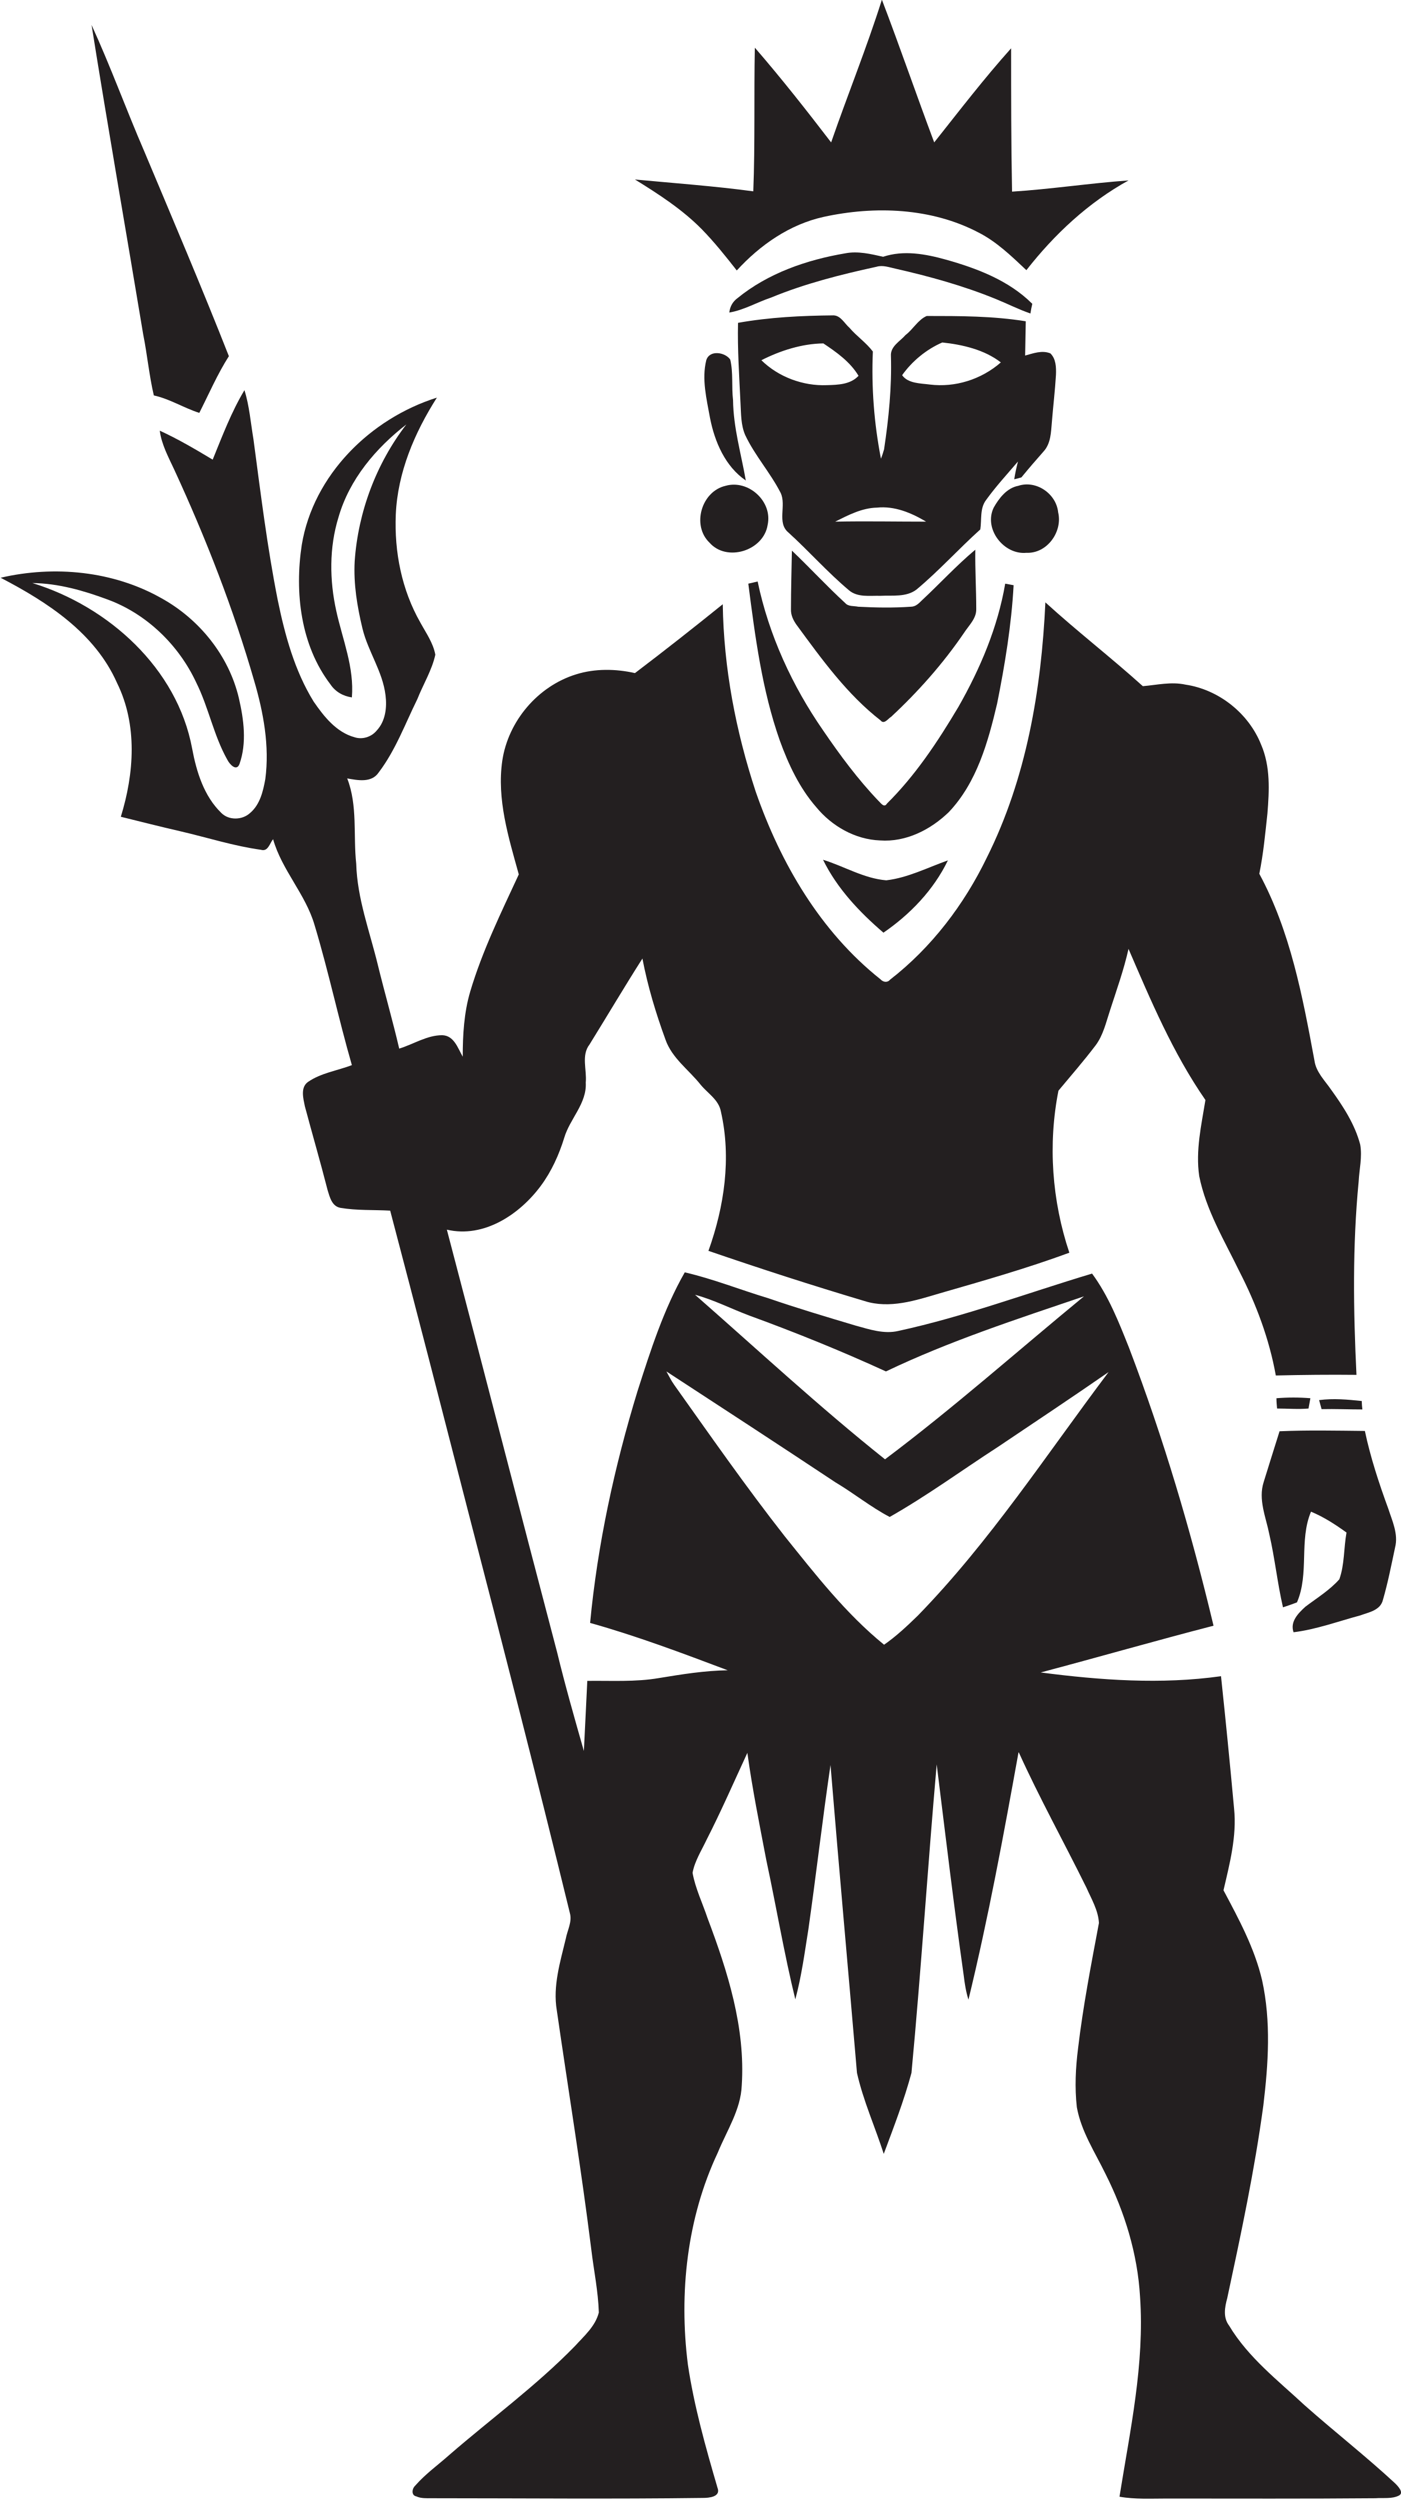
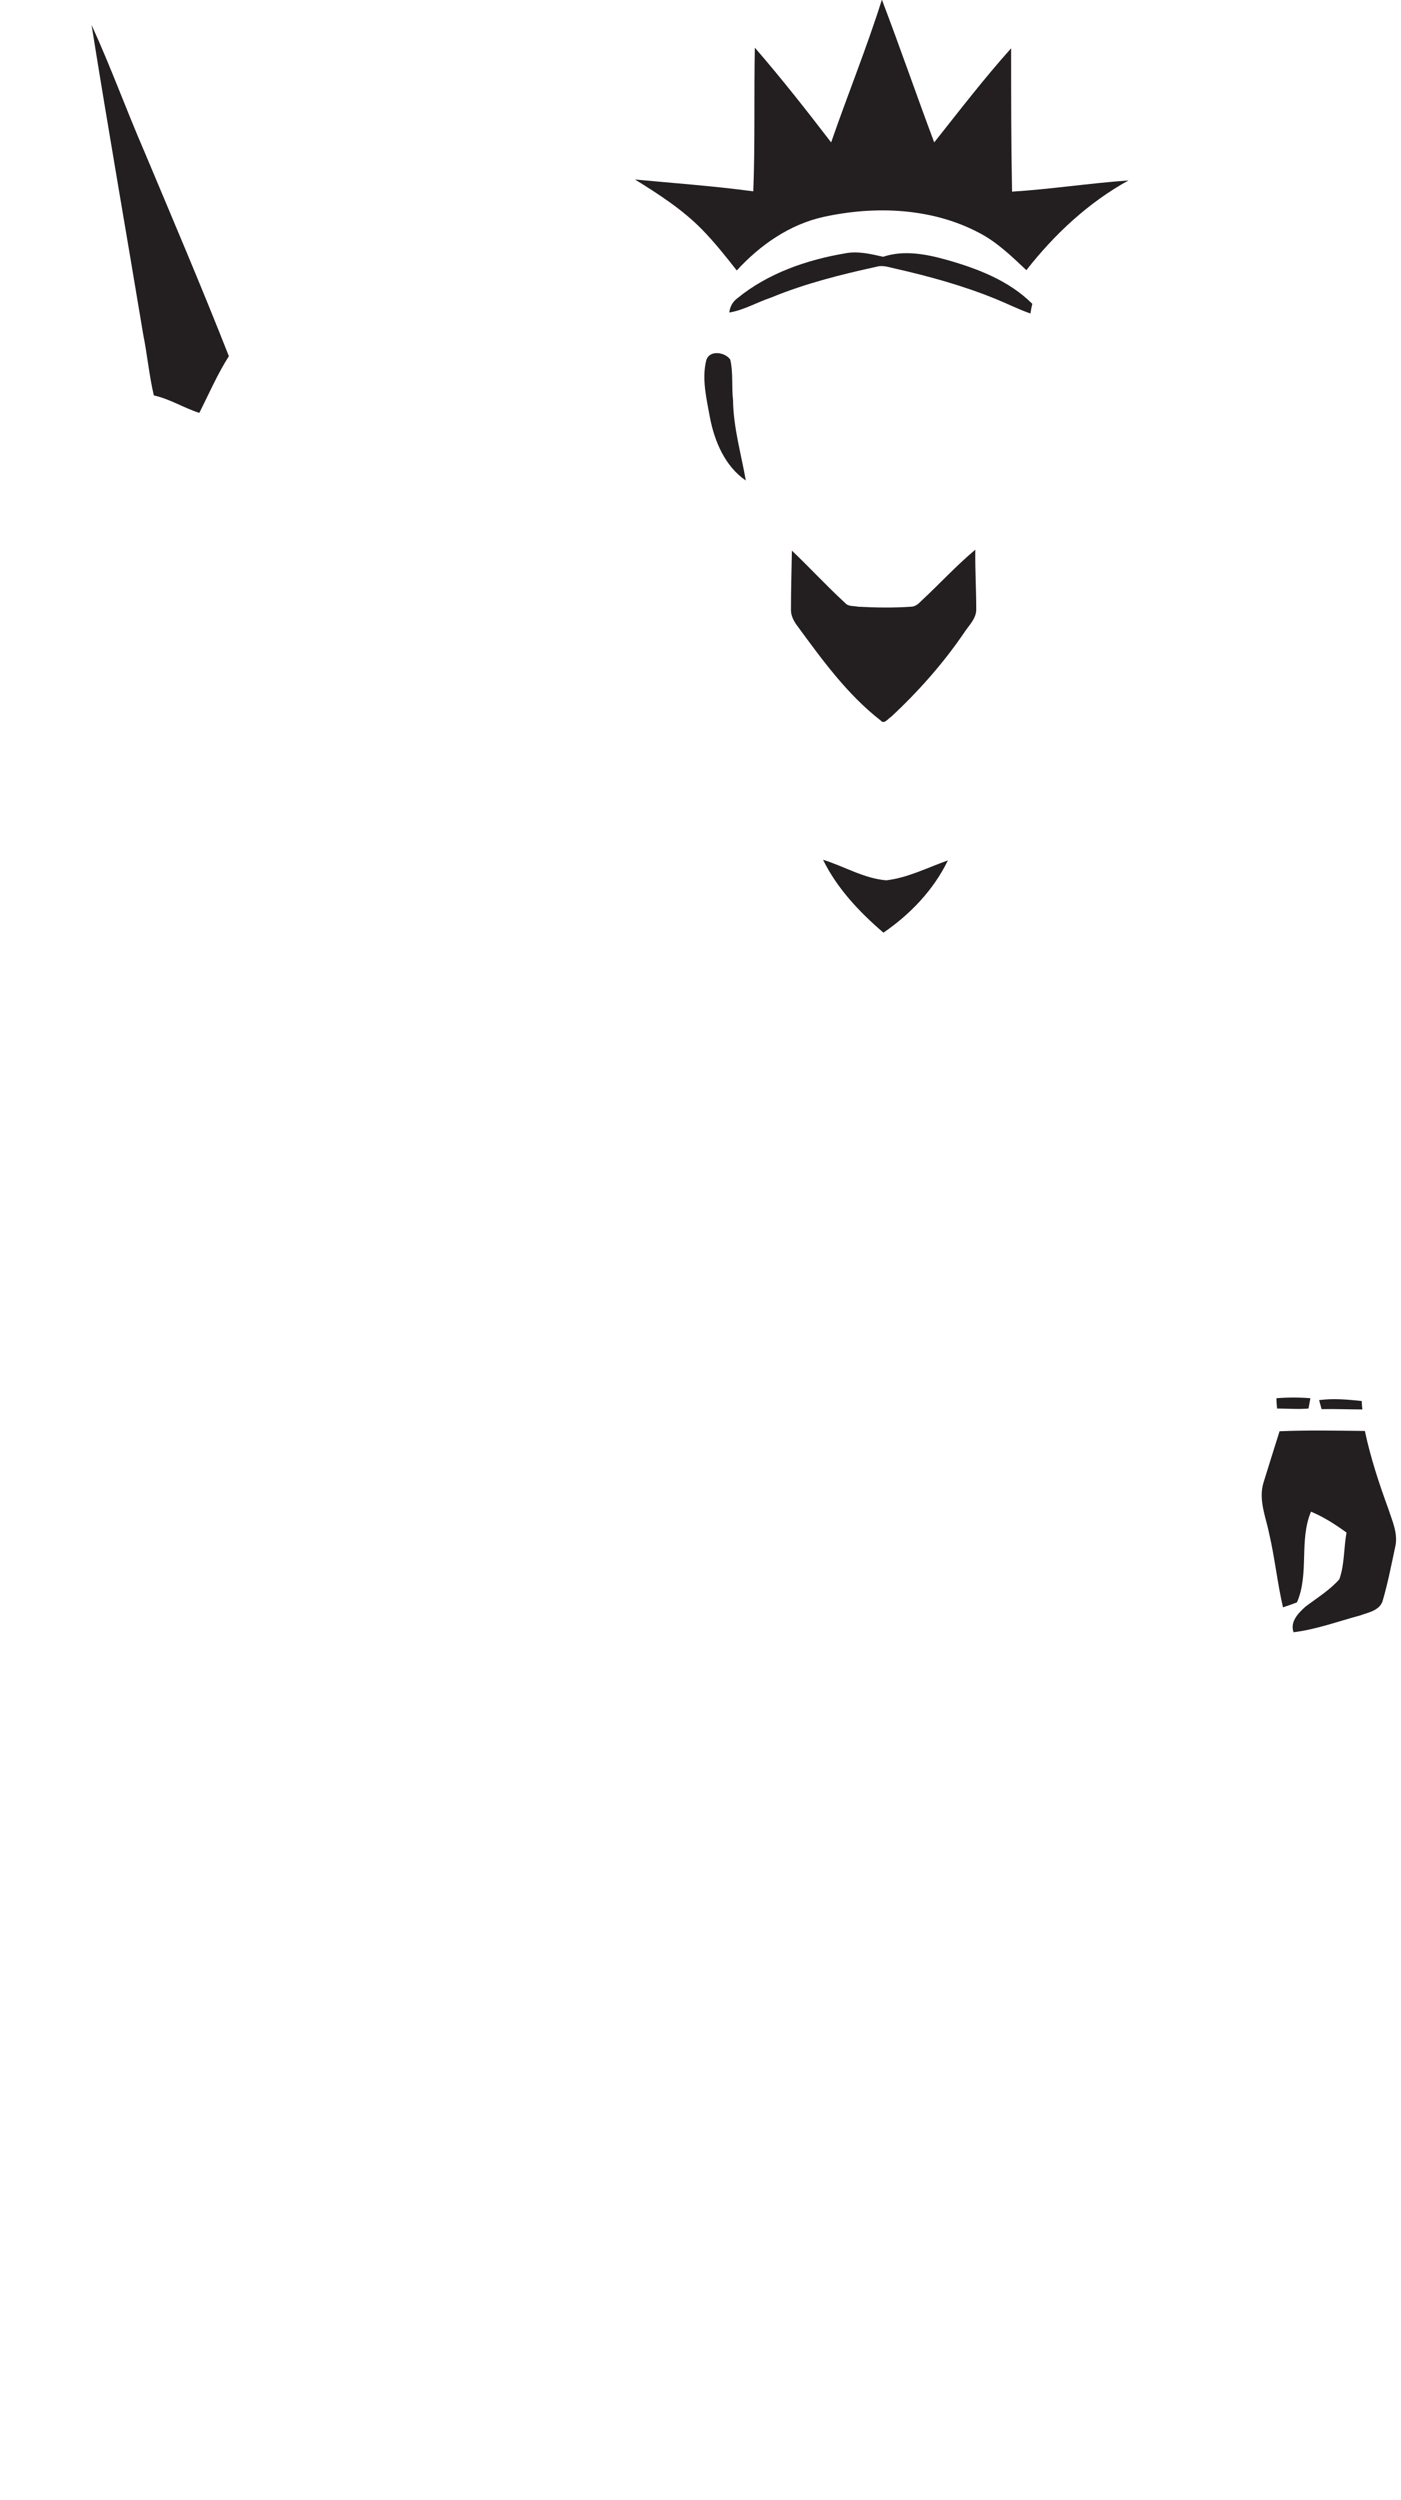
<svg xmlns="http://www.w3.org/2000/svg" version="1.1" id="Layer_1" x="0px" y="0px" viewBox="0 0 449.9 802.2" enable-background="new 0 0 449.9 802.2" xml:space="preserve">
  <g>
    <path fill="#231F20" d="M236.6,86.8c7.5-8.2,17-14.8,27.9-17.2c16.5-3.6,34.6-2.9,49.7,5c5.9,3,10.6,7.6,15.4,12.1   c9-11.5,19.9-21.7,32.8-28.8c-12.5,0.9-24.9,2.8-37.4,3.6c-0.3-15.3-0.3-30.7-0.3-46c-8.7,9.7-16.6,20-24.7,30.2   c-5.7-15.2-11-30.6-16.8-45.8c-4.9,15.5-11,30.5-16.3,45.8c-7.9-10.3-16-20.6-24.5-30.4c-0.3,15.3,0.1,30.7-0.5,46.1   c-12.6-1.7-25.3-2.6-38-3.8c7.6,4.7,15.2,9.6,21.5,16C229.4,77.7,233,82.2,236.6,86.8z" />
    <path fill="#231F20" d="M49.4,126.9c5.1,1.1,9.6,4,14.6,5.6c3.1-6.1,5.8-12.4,9.5-18.2c-8.7-22.1-18-43.9-27.2-65.8   C40.5,35.1,35.5,21.3,29.4,8c5.3,33.2,11.1,66.3,16.6,99.4C47.3,113.9,47.9,120.5,49.4,126.9z" />
    <path fill="#231F20" d="M283.6,82.4c-4-0.9-8.1-1.9-12.2-1.1c-12.4,2.1-24.8,6.4-34.6,14.4c-1.5,1.1-2.4,2.7-2.6,4.6   c4.7-0.8,8.9-3.3,13.4-4.8c10.9-4.5,22.4-7.4,33.9-9.9c2-0.6,4.1,0.2,6,0.6c11,2.5,21.9,5.5,32.4,9.8c3.7,1.5,7.2,3.3,11,4.6   c0.1-0.8,0.4-2.3,0.6-3.1c-7.5-7.5-17.8-11.4-27.8-14.2C297.2,81.5,290.2,80.2,283.6,82.4z" />
-     <path fill="#231F20" d="M328,153.2c2.3-2.8,4.7-5.6,7.1-8.3c2.4-2.6,2.4-6.3,2.7-9.6c0.4-5,1-10,1.3-15c0.1-2.4,0-5.2-1.8-6.9   c-2.7-1.1-5.5,0-8.1,0.7c0.1-3.7,0.1-7.3,0.2-11c-10.5-1.7-21.2-1.7-31.8-1.7c-2.8,1.2-4.4,4.3-6.8,6.1c-1.7,2-4.9,3.6-4.7,6.7   c0.3,10-0.7,20-2.2,30c-0.3,1-0.6,2-1,3c-2.2-11.3-3.1-22.9-2.6-34.4c-2.2-2.9-5.2-4.9-7.5-7.6c-1.6-1.4-2.8-3.9-5.1-4   c-10.3,0.1-20.6,0.6-30.7,2.4c-0.2,8.6,0.4,17.2,0.8,25.8c0.2,3.4,0.1,7,1.5,10.2c3.1,6.6,8.1,12.1,11.4,18.6   c1.9,4-1.3,9.6,2.5,12.7c6.6,6,12.5,12.7,19.4,18.5c2.8,2.4,6.7,1.7,10.1,1.8c3.9-0.2,8.3,0.5,11.6-2c7.2-6,13.5-13,20.5-19.3   c0.5-3.2-0.2-6.8,1.9-9.5c3.1-4.3,6.7-8.2,10.2-12.3c-0.5,1.9-0.9,3.8-1.2,5.7C326.2,153.7,327.4,153.4,328,153.2z M244.5,115.6   c6.1-3.1,13-5.3,19.9-5.4c4.2,2.8,8.6,5.9,11.3,10.4c-2.6,2.8-6.6,2.9-10.2,3C257.9,123.9,250,121,244.5,115.6z M268.2,167.4   c4.2-2.1,8.6-4.4,13.4-4.5c5.7-0.6,11.1,1.7,15.8,4.5C287.7,167.4,278,167.2,268.2,167.4z M298.6,123.4c-3-0.4-7-0.3-8.9-3   c3.2-4.5,7.8-8.3,12.9-10.5c6.5,0.7,13.5,2.3,18.8,6.4C315.1,121.8,306.7,124.4,298.6,123.4z" />
    <path fill="#231F20" d="M226.8,115.6c-1.5,6.1,0.1,12.4,1.2,18.5c1.5,7.7,4.9,15.6,11.5,20.1c-1.5-8.6-4-17-4.1-25.8   c-0.5-4.3,0.1-8.8-0.9-13C233,113.1,227.9,112.1,226.8,115.6z" />
-     <path fill="#231F20" d="M448,796.9c-9.4-8.7-19.4-16.5-29-25c-8.6-8-18.2-15.4-24.3-25.6c-2-2.6-1.4-5.9-0.6-8.8   c4.4-20.5,8.8-41.1,11.6-61.9c1.6-13.3,2.5-26.9-0.4-40.1c-2.4-10.3-7.5-19.7-12.4-28.9c2-8.6,4.3-17.3,3.4-26.2   c-1.3-14.2-2.7-28.4-4.2-42.5c-19.2,2.7-38.7,1.3-57.9-1.2c18.5-4.9,36.9-10.2,55.5-15c-7.2-30.2-16-60-27.1-89.1   c-3.3-8.3-6.6-16.7-11.9-23.9c-20.7,6.2-41,13.8-62.2,18.4c-4.6,1.1-9.3-0.5-13.7-1.7c-9.4-2.8-18.8-5.6-28.1-8.8   c-9-2.7-17.7-6.2-26.8-8.3c-6.8,11.9-11,25.1-15.2,38.2c-7.4,24.2-12.8,49.1-15.2,74.3c15,4.2,29.6,9.7,44.2,15.2   c-7.4,0.1-14.8,1.3-22.1,2.5c-7.6,1.3-15.3,0.8-23,0.9c-0.4,7.5-0.7,15-1.1,22.5c-3-10.5-6-21-8.6-31.7   c-11.9-45.2-23.5-90.4-35.4-135.6c11.9,2.8,23.4-4.9,30.2-14.1c3.4-4.6,5.8-9.9,7.5-15.4c1.8-6.1,7.3-11,6.9-17.7   c0.4-4.1-1.5-8.7,1.2-12.2c5.7-9.2,11.2-18.5,17-27.6c1.7,8.9,4.3,17.5,7.4,26c2.1,6,7.5,9.7,11.3,14.5c2.3,2.8,5.8,4.8,6.5,8.6   c3.4,14.9,1.1,30.5-4,44.7c16.6,5.7,33.3,11.1,50.1,16.1c8.1,2.6,16.5-0.2,24.3-2.5c13.9-4,27.9-8,41.5-13   c-5.6-16.7-6.9-34.8-3.5-52c4-4.8,8.1-9.5,11.9-14.5c2.5-3.3,3.4-7.5,4.7-11.4c2.1-6.5,4.4-12.9,5.9-19.6   c7.2,16.7,14.3,33.5,24.7,48.5c-1.3,8-3.2,16.2-2,24.4c2.2,11,8.1,20.7,12.9,30.6c5.4,10.5,9.6,21.7,11.7,33.4   c8.6-0.2,17.3-0.3,25.9-0.2c-1-20.6-1.3-41.4,0.7-62c0.2-4,1.2-7.9,0.5-11.9c-1.7-6.5-5.5-12.3-9.4-17.7c-2-2.9-4.8-5.6-5.3-9.3   c-3.8-20.5-7.7-41.4-17.7-59.9c1.3-6.4,1.9-12.8,2.6-19.3c0.6-7.4,1-15.1-2-22.1c-4-10.1-13.6-17.7-24.3-19.3   c-4.6-1-9.1,0.1-13.7,0.5c-10.2-9.2-21.1-17.6-31.3-26.9c-1.3,28.1-6.1,56.5-18.8,81.9c-7.3,15.1-17.8,28.9-31.1,39.2   c-0.8,1-2.2,0.8-3-0.1c-19.3-15.3-32.1-37.2-40.1-60.2c-6.4-19.4-10.3-39.7-10.6-60.2c-9.3,7.5-18.7,14.9-28.2,22.1   c-6.2-1.4-12.8-1.5-18.9,0.4c-12.3,3.8-21.8,15-23.7,27.7c-1.8,12.4,2,24.6,5.3,36.5c-5.7,12.3-11.7,24.5-15.6,37.6   c-2,6.8-2.4,13.9-2.4,20.9c-1.6-2.8-2.8-6.8-6.6-6.9c-4.9,0-9.2,2.9-13.8,4.3c-2.1-9-4.7-18-6.9-27c-2.6-10.7-6.6-21.2-6.9-32.3   c-1-9.1,0.5-18.7-2.9-27.4c3.4,0.6,7.8,1.5,10.1-1.9c5.4-7.1,8.5-15.6,12.4-23.5c1.9-4.8,4.7-9.3,5.8-14.3c-0.7-3.8-3-7-4.8-10.3   c-6-10.5-8.4-22.7-7.9-34.7c0.6-13.5,6-26.2,13.2-37.5c-21.3,6.7-39.7,24.8-43.4,47.3c-2.3,15.2-0.4,32.1,9.2,44.7   c1.6,2.4,4.1,3.8,6.9,4.2c0.8-9.6-3-18.6-5-27.7c-2.2-9.9-2.3-20.4,0.7-30.1c3.5-12.2,12-22.2,21.8-29.8   c-9.7,12.6-15.5,28.1-16.6,43.9c-0.4,7.3,0.8,14.5,2.5,21.6c1.8,7.4,6.5,13.8,7.4,21.4c0.5,3.9,0,8.3-2.8,11.3   c-1.7,2.1-4.6,3-7.1,2.2c-5.9-1.6-9.9-6.7-13.2-11.5c-6.1-9.9-9.2-21.3-11.5-32.5c-3.4-17.1-5.5-34.4-7.8-51.6   c-0.9-5.3-1.3-10.7-2.9-15.8c-4.2,7-7.1,14.7-10.2,22.3c-5.5-3.3-11.1-6.6-17-9.3c0.6,4.5,2.8,8.5,4.7,12.6   c10.1,21.9,18.9,44.4,25.6,67.6c3,10.2,5,21,3.6,31.6c-0.7,3.9-1.7,8.2-4.9,10.9c-2.5,2.3-6.8,2.4-9.2,0c-5.6-5.4-8-13.2-9.4-20.7   c-4.8-25.8-26.9-45.6-51.3-53.1c8.3,0.1,16.4,2.4,24.2,5.3c12.5,4.6,22.8,14.6,28.4,26.6c4,8,5.6,17,10,24.8   c0.7,1.4,2.9,3.9,3.9,1.4c2.4-6.8,1.4-14.3-0.2-21.2c-3.2-13.6-12.7-25.3-24.8-32c-15.5-8.8-34.5-10.6-51.7-6.6   c15,7.8,30.3,17.7,37.4,33.8c6.6,13.4,5.5,29,1.2,42.9c6.4,1.6,12.8,3.2,19.3,4.7c8.6,2,17,4.7,25.7,5.9c2.3,0.7,2.8-2.1,3.9-3.4   c2.8,9.9,10.4,17.6,13.3,27.5c4.5,14.9,7.7,30.1,12,45c-4.7,1.8-9.9,2.5-14.1,5.4c-2.5,1.8-1.5,5.3-1,7.8c2.4,9,5,17.9,7.3,26.9   c0.7,2.3,1.4,5.2,4.1,5.7c5.3,0.9,10.7,0.6,16,0.9c8.5,32.2,16.8,64.5,25.1,96.8c11.1,42.8,22.1,85.6,32.6,128.6   c0.8,2.8-0.8,5.5-1.3,8.2c-1.8,7.5-4.2,15.2-2.9,23c3.7,25.6,7.9,51.2,11.1,76.9c0.8,6.7,2.2,13.3,2.4,20.1   c-1.1,4.4-4.7,7.5-7.7,10.8c-12.4,12.7-26.8,23.2-40.2,34.8c-3.7,3.3-7.8,6.2-11.1,10c-1,0.9-1.3,3.1,0.4,3.4   c1.5,0.7,3.3,0.6,4.9,0.6c29,0,58.1,0.3,87.1-0.1c1.9,0,5.9-0.3,4.7-3.3c-3.8-13-7.5-26.1-9.5-39.5c-2.9-23-0.3-47,9.6-68   c2.9-7.1,7.4-13.8,7.7-21.6c1.2-18.5-4.5-36.5-11-53.7c-1.6-4.8-3.9-9.5-4.8-14.5c0.7-3.8,2.9-7.2,4.5-10.6   c4.7-9.2,8.8-18.6,13.1-27.9c1.6,11.6,3.9,23,6.1,34.5c3.2,14.9,5.7,29.9,9.3,44.6c2-7.4,3-15,4.2-22.5c2.5-17.5,4.5-35.1,7.1-52.7   c2.7,32.9,5.7,65.9,8.5,98.8c2,8.9,5.8,17.3,8.6,26c3.2-8.6,6.5-17.1,8.9-26c3.1-32.9,5.2-66,8.1-99c2.8,22.6,5.5,45.3,8.7,67.9   c0.3,2.5,0.7,5.1,1.5,7.6c6.4-26.3,11.3-52.9,16.1-79.5c6.7,14.8,14.6,29,21.8,43.6c1.6,3.6,3.8,7.3,4,11.3   c-2.5,13.3-5.1,26.7-6.7,40.2c-0.8,6.3-1.1,12.6-0.4,18.9c1.4,7.8,5.8,14.4,9.2,21.4c6.2,12.3,10.3,25.7,11.1,39.4   c1.5,21.6-3.2,42.9-6.6,64.2c5,0.9,10.1,0.6,15.2,0.6c22.3,0,44.7,0.1,67-0.1c2.5-0.2,5.3,0.3,7.6-0.9   C450.9,799.9,449,797.9,448,796.9z M240.7,422.2c14.8,5.4,29.4,11.3,43.8,17.9c20.5-9.8,42.1-16.8,63.6-24.1   c-21.3,17.5-41.9,35.8-63.9,52.3c-21.1-16.8-40.8-35.1-61-52.8C229.2,417.1,234.8,420,240.7,422.2z M294.7,518.5   c-3.4,3.3-6.9,6.6-10.8,9.3c-12.3-10-22-22.5-31.9-34.8c-12.4-15.8-23.9-32.3-35.5-48.6c-1-1.4-1.7-2.9-2.5-4.3   c18.1,11.8,36.2,23.6,54.3,35.6c5.9,3.5,11.3,7.9,17.4,11.1c12-6.8,23.2-15,34.8-22.5c11.9-8,23.8-15.9,35.5-24   C336.1,466.7,317.9,494.7,294.7,518.5z" />
-     <path fill="#231F20" d="M227.8,174.1c5.6,6.4,17.4,2.6,18.7-5.6c1.7-7.6-6.2-14.7-13.5-12.6C225.2,157.7,222.1,168.6,227.8,174.1z" />
-     <path fill="#231F20" d="M329.6,177.4c6.6,0.3,11.7-6.7,10.2-13c-0.6-6-7.1-10.4-12.8-8.5c-3.7,0.7-6.2,4-7.9,7   C315.8,169.8,322.4,178.1,329.6,177.4z" />
    <path fill="#231F20" d="M292.5,194.7c-5.6,0.4-11.3,0.3-16.9,0c-1.4-0.3-3.2,0-4.2-1.2c-5.9-5.4-11.3-11.3-17.1-16.8   c-0.1,6.2-0.3,12.5-0.3,18.7c-0.1,2,0.8,3.8,2,5.4c8,10.9,16.1,22.1,26.8,30.4c1.1,1.4,2.4-0.6,3.4-1.2c8.7-8.1,16.6-17,23.3-26.8   c1.6-2.5,4.1-4.7,4-7.8c0-6.3-0.4-12.6-0.3-19c-6.1,5.1-11.4,10.9-17.2,16.3C295,193.7,294,194.7,292.5,194.7z" />
-     <path fill="#231F20" d="M320.2,225.8c2.5-12.5,4.6-25.2,5.3-38c-0.7-0.1-2-0.4-2.7-0.5c-2.4,14-8,27.2-15,39.5   c-6.6,11.1-13.8,22-23,31.1c-0.9,1.5-2-0.3-2.7-0.9c-6.6-6.9-12.3-14.6-17.7-22.5c-10-14.4-17.5-30.7-21.1-47.9   c-0.7,0.2-2.2,0.5-3,0.7c2.2,17,4.4,34.1,10.1,50.3c2.8,7.7,6.3,15.2,11.7,21.4c5,6.1,12.5,10.4,20.5,10.7   c8.3,0.6,16.2-3.4,22.1-9.1C313.7,251.1,317.3,238.1,320.2,225.8z" />
    <path fill="#231F20" d="M283.7,299.3c8.6-5.9,16.1-13.7,20.7-23.2c-6.5,2.3-12.9,5.6-19.8,6.4c-7.2-0.6-13.5-4.5-20.3-6.6   C268.8,285.1,276,292.7,283.7,299.3z" />
    <path fill="#231F20" d="M420.2,452c0.2-1.1,0.4-2.2,0.6-3.3c-3.6-0.3-7.3-0.3-10.9,0c0,1.1,0.1,2.2,0.2,3.3   C413.4,452,416.8,452.3,420.2,452z" />
    <path fill="#231F20" d="M423.6,449.3c0.3,1,0.5,1.9,0.8,2.9c4.4-0.1,8.7,0.1,13.1,0.1c-0.1-0.7-0.2-2-0.2-2.7   C432.7,449.1,428.2,448.7,423.6,449.3z" />
    <path fill="#231F20" d="M410.9,459.3c-1.7,5.4-3.4,10.8-5.1,16.3c-1.8,5.6,0.7,11.2,1.8,16.7c1.8,7.8,2.6,15.7,4.4,23.5   c1.5-0.5,3-1,4.5-1.6c4-9.3,0.6-19.8,4.5-29.1c4.1,1.7,7.8,4.1,11.4,6.7c-0.9,5-0.6,10.2-2.3,15c-3.1,3.5-7.2,6-10.9,8.8   c-2.3,2.1-5,4.8-3.8,8.2c7.3-0.9,14.3-3.5,21.4-5.4c2.7-1,6.5-1.6,7.3-5c1.6-5.5,2.7-11.2,3.9-16.8c1.1-4.3-0.9-8.5-2.2-12.5   c-3-8.2-5.7-16.4-7.5-24.9C429.1,459.1,420,458.9,410.9,459.3z" />
  </g>
</svg>